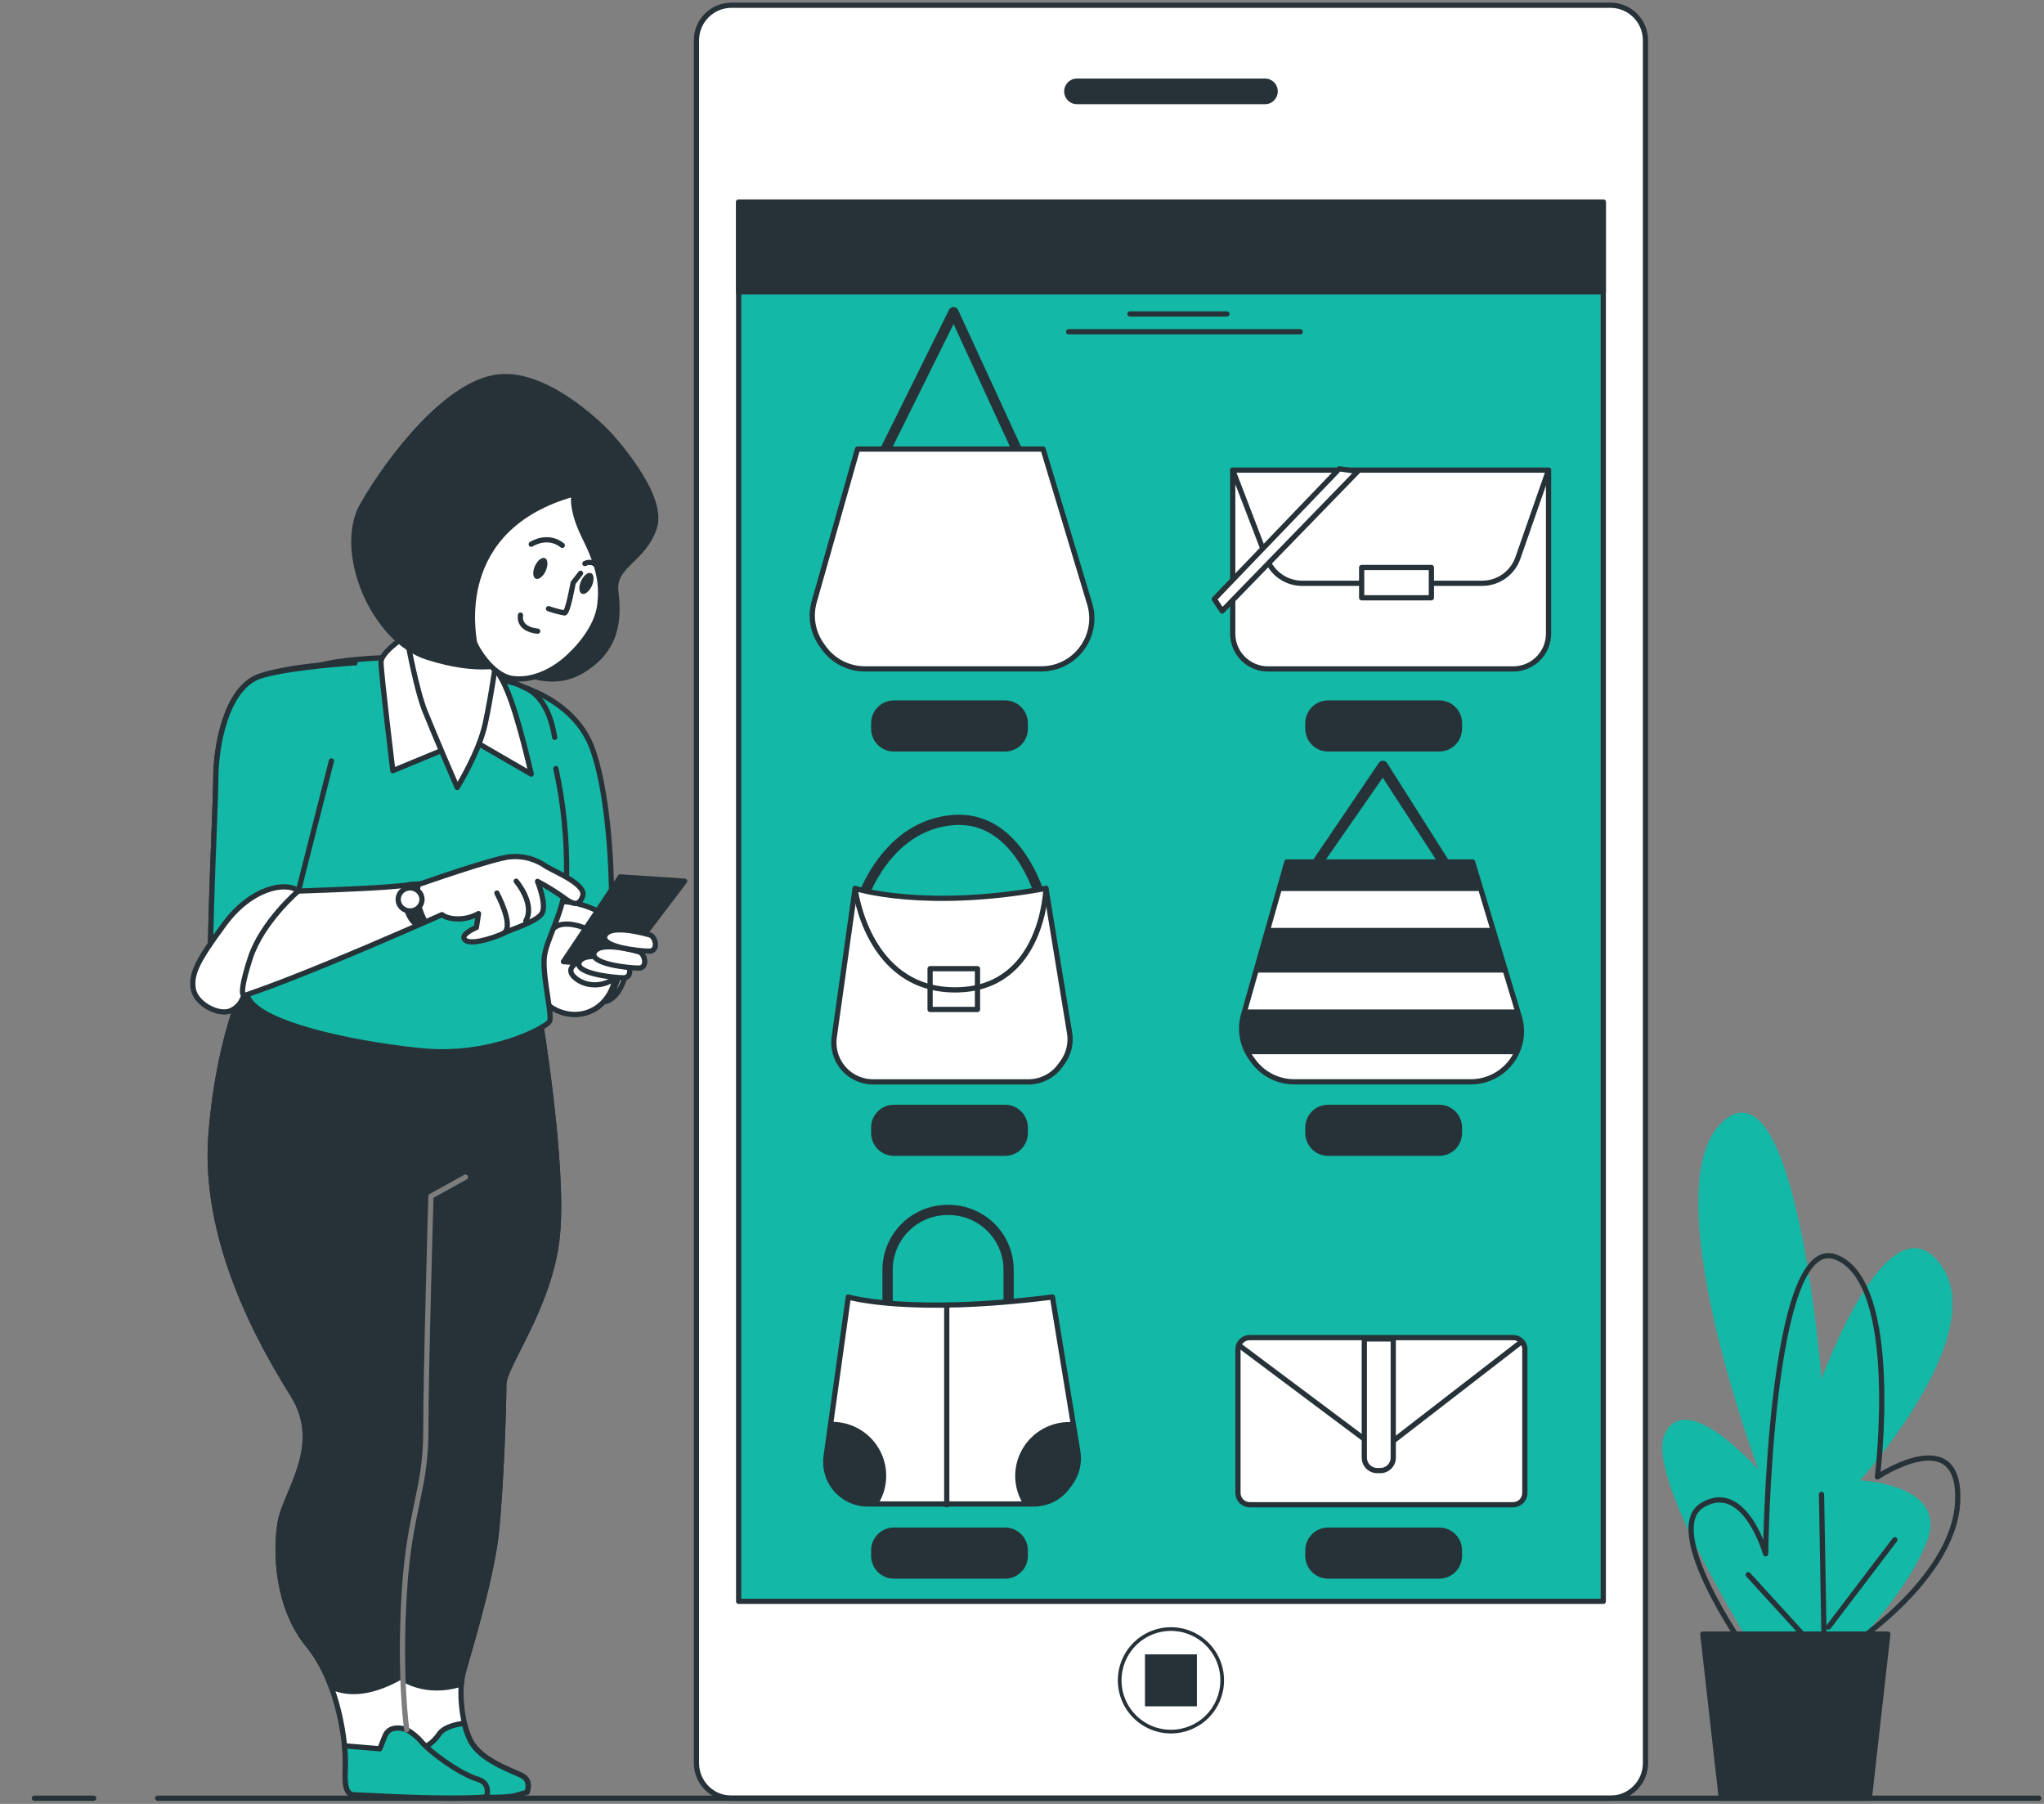
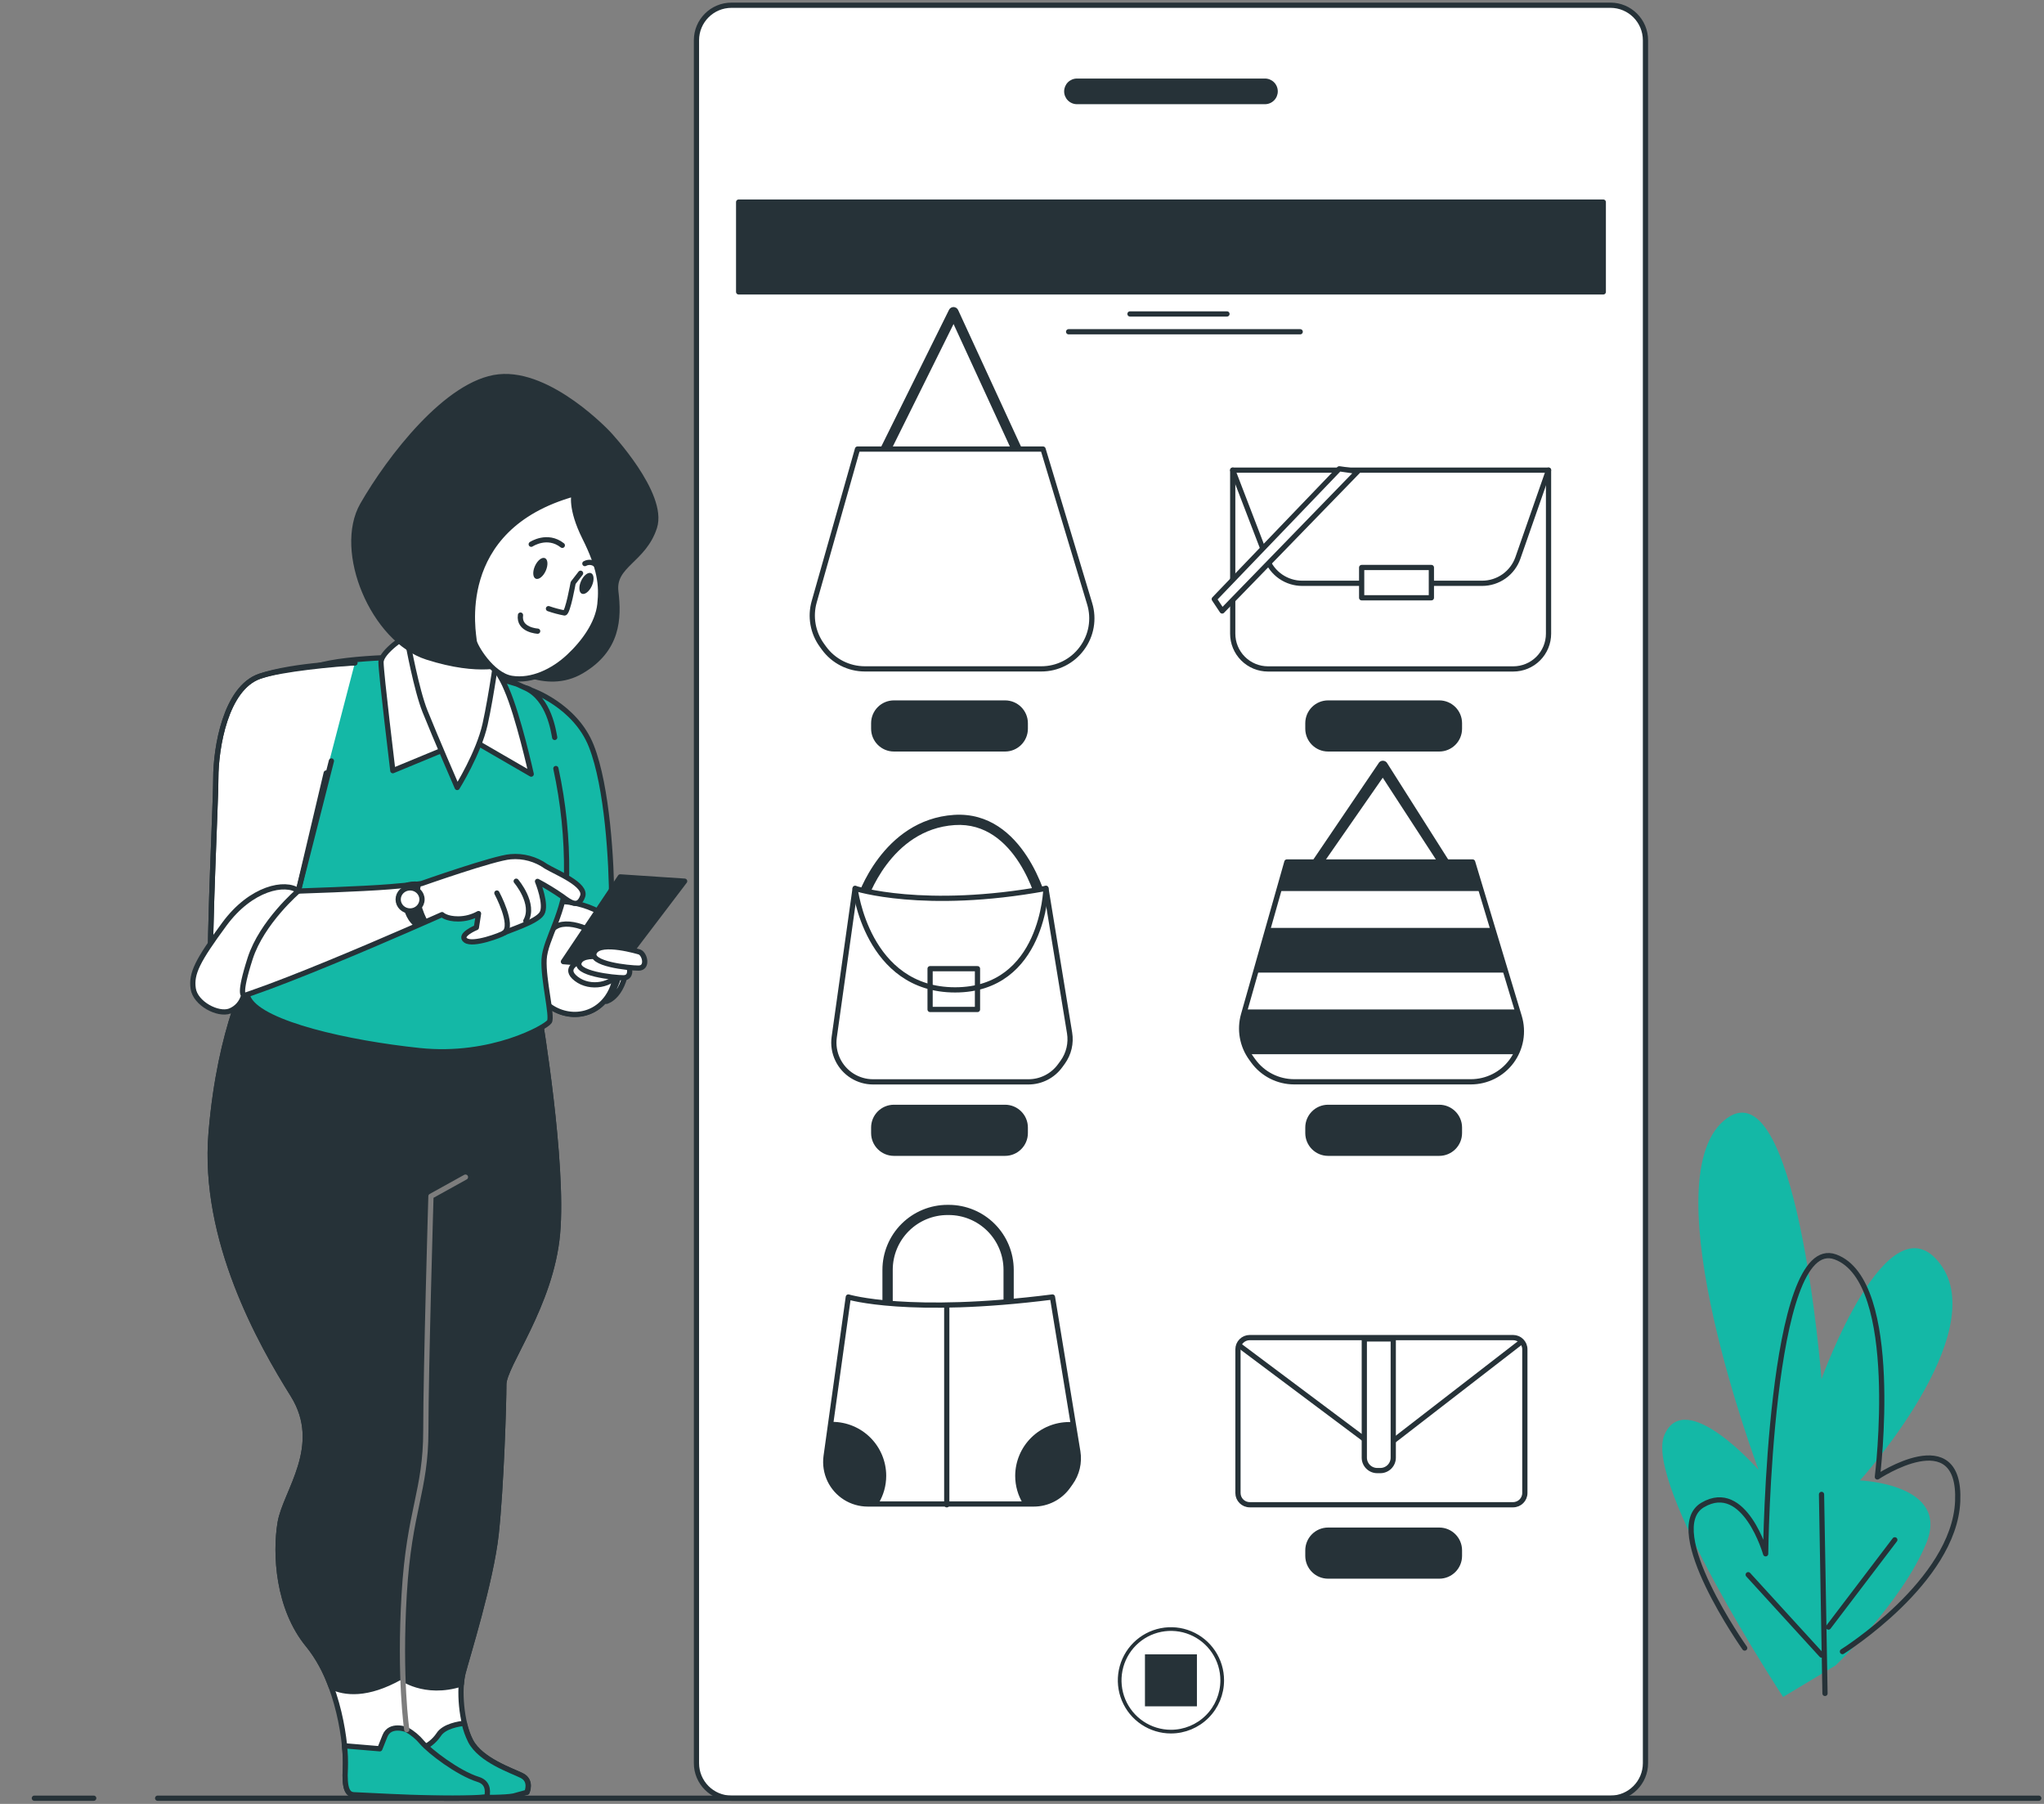
<svg xmlns="http://www.w3.org/2000/svg" width="391" height="345" viewBox="0 0 391 345" fill="none">
  <rect x="0" y="0" width="391" height="345" fill="#808080" stroke="none" />
  <path d="M341.09 324.546C341.09 324.546 314.381 283.801 318.381 274.456C322.381 265.11 336.408 281.129 336.408 281.129C336.408 281.129 315.761 226.366 329.735 214.348C343.71 202.329 348.435 263.765 348.435 263.765C348.435 263.765 361.117 228.375 371.144 241.729C381.171 255.083 355.789 283.137 355.789 283.137C355.789 283.137 373.153 283.801 368.471 295.156C363.79 306.51 351.108 318.528 351.108 318.528L341.09 324.546Z" fill="#14B8A6" />
  <path d="M333.744 315.193C333.744 315.193 317.717 292.484 325.735 287.812C333.753 283.139 337.753 297.166 337.753 297.166C337.753 297.166 338.426 235.721 351.108 240.394C363.79 245.067 359.126 282.466 359.126 282.466C359.126 282.466 375.153 271.785 374.489 287.139C373.825 302.494 352.444 315.866 352.444 315.866" stroke="#263238" stroke-linecap="round" stroke-linejoin="round" />
  <path d="M348.444 316.527L334.417 301.164" stroke="#263238" stroke-linecap="round" stroke-linejoin="round" />
  <path d="M349.107 323.872L348.443 285.809" stroke="#263238" stroke-linecap="round" stroke-linejoin="round" />
  <path d="M349.771 311.183L362.462 294.492" stroke="#263238" stroke-linecap="round" stroke-linejoin="round" />
-   <path d="M361.126 312.52H325.735L329.273 343.91H357.589L361.126 312.52Z" fill="#263238" stroke="#263238" stroke-linecap="round" stroke-linejoin="round" />
  <path d="M308.066 1H139.926C136.226 1 133.227 3.999 133.227 7.699V337.211C133.227 340.911 136.226 343.91 139.926 343.91H308.066C311.766 343.91 314.765 340.911 314.765 337.211V7.699C314.765 3.999 311.766 1 308.066 1Z" fill="white" stroke="#263238" stroke-linecap="round" stroke-linejoin="round" />
  <path d="M241.975 19.928H206.017C205.366 19.928 204.742 19.669 204.281 19.209C203.821 18.749 203.562 18.125 203.562 17.474C203.562 16.823 203.821 16.199 204.281 15.738C204.742 15.278 205.366 15.02 206.017 15.02H241.975C242.626 15.02 243.25 15.278 243.711 15.738C244.171 16.199 244.429 16.823 244.429 17.474C244.429 17.796 244.366 18.115 244.243 18.413C244.119 18.711 243.938 18.981 243.711 19.209C243.483 19.437 243.212 19.618 242.914 19.741C242.617 19.865 242.297 19.928 241.975 19.928Z" fill="#263238" />
  <path d="M233.799 321.367C233.799 319.427 233.224 317.531 232.146 315.918C231.069 314.305 229.537 313.048 227.745 312.305C225.952 311.563 223.98 311.369 222.078 311.747C220.175 312.126 218.427 313.06 217.055 314.431C215.684 315.803 214.75 317.551 214.371 319.453C213.993 321.356 214.187 323.328 214.929 325.121C215.672 326.913 216.929 328.445 218.542 329.522C220.155 330.6 222.051 331.175 223.991 331.175C226.592 331.175 229.087 330.142 230.927 328.303C232.766 326.463 233.799 323.968 233.799 321.367Z" fill="white" stroke="#263238" stroke-width="0.704" stroke-linecap="round" stroke-linejoin="round" />
  <path d="M228.961 316.398H219.021V326.338H228.961V316.398Z" fill="#263238" />
-   <path d="M306.695 38.652H141.297V306.257H306.695V38.652Z" fill="#14B8A6" stroke="#263238" stroke-linecap="round" stroke-linejoin="round" />
  <path d="M306.695 38.652H141.297V55.824H306.695V38.652Z" fill="#263238" stroke="#263238" stroke-linecap="round" stroke-linejoin="round" />
  <path d="M216.157 60.043H234.709" stroke="#263238" stroke-linecap="round" stroke-linejoin="round" />
  <path d="M204.418 63.449H248.717" stroke="#263238" stroke-linecap="round" stroke-linejoin="round" />
  <path d="M168.058 89.633C167.892 89.632 167.728 89.59 167.583 89.508C167.437 89.427 167.315 89.31 167.228 89.168C167.14 89.027 167.091 88.865 167.083 88.699C167.076 88.532 167.111 88.367 167.185 88.218L181.535 59.264C181.614 59.1 181.739 58.963 181.893 58.867C182.048 58.771 182.227 58.721 182.408 58.723C182.593 58.727 182.772 58.782 182.926 58.882C183.081 58.982 183.204 59.124 183.282 59.29L196.383 87.737C196.464 87.854 196.518 87.987 196.542 88.127C196.566 88.267 196.559 88.411 196.522 88.548C196.485 88.685 196.419 88.812 196.327 88.921C196.236 89.03 196.122 89.118 195.994 89.178C195.865 89.238 195.725 89.27 195.583 89.271C195.441 89.272 195.301 89.242 195.172 89.183C195.042 89.124 194.928 89.037 194.835 88.93C194.743 88.822 194.675 88.695 194.636 88.558L182.408 61.972L168.975 89.047C168.897 89.224 168.768 89.374 168.605 89.478C168.442 89.582 168.252 89.636 168.058 89.633Z" fill="#263238" />
  <path d="M164.032 85.887H199.527L208.445 115.469C208.883 116.91 208.976 118.434 208.717 119.918C208.457 121.402 207.852 122.804 206.951 124.011C206.057 125.227 204.888 126.214 203.541 126.894C202.193 127.574 200.705 127.927 199.195 127.924H165.429C163.905 127.923 162.402 127.561 161.043 126.869C159.685 126.177 158.509 125.174 157.612 123.941L157.228 123.408C156.366 122.223 155.785 120.856 155.529 119.413C155.273 117.969 155.349 116.486 155.752 115.076L164.032 85.887Z" fill="white" stroke="#263238" stroke-linecap="round" stroke-linejoin="round" />
  <path d="M235.809 89.914H296.222V121.191C296.222 122.979 295.512 124.694 294.248 125.959C292.983 127.223 291.268 127.934 289.48 127.934H242.551C240.763 127.934 239.048 127.223 237.783 125.959C236.519 124.694 235.809 122.979 235.809 121.191V89.923V89.914Z" fill="white" stroke="#263238" stroke-linecap="round" stroke-linejoin="round" />
  <path d="M235.809 89.914L242.333 106.911C242.858 108.278 243.785 109.454 244.992 110.284C246.199 111.113 247.629 111.557 249.093 111.557H283.523C285.026 111.558 286.492 111.09 287.717 110.22C288.943 109.35 289.867 108.12 290.362 106.701L296.222 89.914" stroke="#263238" stroke-linecap="round" stroke-linejoin="round" />
  <path d="M273.811 108.535H260.474V114.326H273.811V108.535Z" fill="white" stroke="#263238" stroke-linecap="round" stroke-linejoin="round" />
  <path d="M256.194 89.66L232.28 114.579L233.791 116.849L259.723 90.158L256.194 89.66Z" fill="white" stroke="#263238" stroke-linecap="round" stroke-linejoin="round" />
  <path d="M192.261 133.949H171.002C168.59 133.949 166.635 135.904 166.635 138.316V139.364C166.635 141.776 168.59 143.731 171.002 143.731H192.261C194.673 143.731 196.628 141.776 196.628 139.364V138.316C196.628 135.904 194.673 133.949 192.261 133.949Z" fill="#263238" />
  <path d="M275.313 133.949H254.055C251.643 133.949 249.688 135.904 249.688 138.316V139.364C249.688 141.776 251.643 143.731 254.055 143.731H275.313C277.725 143.731 279.68 141.776 279.68 139.364V138.316C279.68 135.904 277.725 133.949 275.313 133.949Z" fill="#263238" />
  <path d="M199.362 173.657C199.142 173.656 198.929 173.581 198.757 173.445C198.584 173.309 198.462 173.119 198.41 172.906C198.41 172.74 194.462 157.001 182.61 157.796C170.26 158.617 165.858 172.26 165.814 172.4C165.736 172.648 165.562 172.855 165.331 172.976C165.101 173.098 164.831 173.122 164.582 173.046C164.46 173.008 164.346 172.946 164.247 172.864C164.149 172.782 164.068 172.681 164.008 172.568C163.949 172.454 163.913 172.33 163.902 172.202C163.891 172.074 163.906 171.945 163.945 171.823C163.945 171.666 168.775 156.757 182.479 155.848C195.955 154.975 200.27 172.277 200.314 172.443C200.369 172.691 200.325 172.95 200.191 173.166C200.057 173.381 199.844 173.536 199.597 173.596C199.523 173.631 199.443 173.651 199.362 173.657Z" fill="#263238" />
  <path d="M163.578 169.91C163.578 169.91 176.679 174.181 200.077 169.91L204.602 197.545C204.762 198.518 204.728 199.514 204.504 200.474C204.279 201.435 203.867 202.342 203.292 203.143L202.82 203.79C202.123 204.759 201.204 205.547 200.141 206.09C199.077 206.632 197.9 206.913 196.706 206.908H167.01C165.597 206.908 164.212 206.509 163.016 205.757C161.82 205.004 160.861 203.929 160.25 202.654C159.611 201.324 159.377 199.836 159.577 198.375L163.578 169.91Z" fill="white" stroke="#263238" stroke-linecap="round" stroke-linejoin="round" />
  <path d="M200.077 169.91C200.077 169.91 199.597 189.317 182.705 189.317C165.813 189.317 163.577 169.936 163.577 169.936" stroke="#263238" stroke-linecap="round" stroke-linejoin="round" />
  <path d="M186.985 185.262H177.919V193.061H186.985V185.262Z" stroke="#263238" stroke-linecap="round" stroke-linejoin="round" />
  <path d="M250.194 168.616C250.028 168.614 249.866 168.569 249.722 168.488C249.578 168.406 249.457 168.289 249.37 168.148C249.283 168.007 249.233 167.846 249.224 167.681C249.215 167.516 249.248 167.351 249.32 167.201L263.67 146.03C263.748 145.865 263.872 145.726 264.027 145.63C264.182 145.534 264.362 145.485 264.544 145.488C264.728 145.492 264.907 145.547 265.062 145.648C265.216 145.748 265.339 145.89 265.417 146.056L278.518 166.73C278.625 166.965 278.635 167.233 278.545 167.475C278.455 167.717 278.273 167.914 278.038 168.022C277.802 168.13 277.532 168.139 277.289 168.05C277.045 167.96 276.847 167.777 276.737 167.542L264.509 148.738L251.067 168.075C250.986 168.237 250.862 168.374 250.707 168.47C250.553 168.565 250.375 168.616 250.194 168.616Z" fill="#263238" />
  <path d="M246.167 164.859H281.698L290.624 194.451C291.057 195.892 291.148 197.415 290.889 198.898C290.629 200.381 290.027 201.783 289.131 202.993C288.231 204.204 287.06 205.188 285.712 205.866C284.363 206.544 282.875 206.897 281.366 206.897H247.565C246.041 206.897 244.538 206.537 243.18 205.847C241.821 205.156 240.645 204.154 239.748 202.923L239.364 202.39C238.503 201.207 237.922 199.843 237.665 198.403C237.408 196.963 237.481 195.483 237.879 194.075L246.167 164.859Z" fill="white" stroke="#263238" stroke-linecap="round" stroke-linejoin="round" />
  <path d="M242.595 177.457L240.167 186.016H288.03L285.453 177.457H242.595Z" fill="#263238" />
  <path d="M237.879 194.084C237.525 195.342 237.429 196.658 237.597 197.953C237.765 199.249 238.194 200.497 238.857 201.622H289.926C291.063 199.409 291.298 196.842 290.581 194.46L290.153 193.062H238.167L237.879 194.084Z" fill="#263238" />
  <path d="M246.168 164.871L244.596 170.409H283.332L281.655 164.871H246.168Z" fill="#263238" />
  <path d="M192.261 211.281H171.002C168.59 211.281 166.635 213.236 166.635 215.648V216.696C166.635 219.108 168.59 221.063 171.002 221.063H192.261C194.673 221.063 196.628 219.108 196.628 216.696V215.648C196.628 213.236 194.673 211.281 192.261 211.281Z" fill="#263238" />
  <path d="M275.313 211.281H254.055C251.643 211.281 249.688 213.236 249.688 215.648V216.696C249.688 219.108 251.643 221.063 254.055 221.063H275.313C277.725 221.063 279.68 219.108 279.68 216.696V215.648C279.68 213.236 277.725 211.281 275.313 211.281Z" fill="#263238" />
  <path d="M169.779 252.772C169.651 252.772 169.523 252.746 169.405 252.697C169.286 252.648 169.178 252.576 169.087 252.485C168.996 252.394 168.924 252.286 168.875 252.168C168.826 252.049 168.801 251.922 168.801 251.793V242.858C168.805 239.559 170.12 236.396 172.455 234.066C174.791 231.735 177.956 230.427 181.256 230.43H181.509C184.801 230.439 187.955 231.752 190.281 234.081C192.607 236.411 193.915 239.566 193.92 242.858V251.33C193.92 251.59 193.817 251.839 193.634 252.022C193.45 252.206 193.201 252.309 192.942 252.309C192.682 252.309 192.434 252.206 192.25 252.022C192.067 251.839 191.964 251.59 191.964 251.33V242.858C191.964 240.079 190.859 237.413 188.894 235.447C186.928 233.482 184.262 232.377 181.483 232.377H181.256C178.476 232.377 175.81 233.482 173.844 235.447C171.879 237.413 170.775 240.079 170.775 242.858V251.793C170.775 251.923 170.749 252.052 170.699 252.172C170.648 252.292 170.575 252.4 170.482 252.491C170.389 252.582 170.279 252.654 170.159 252.702C170.038 252.75 169.909 252.774 169.779 252.772Z" fill="#263238" />
  <path d="M162.276 248.055C162.276 248.055 173.805 251.548 201.326 248.055L206.174 277.62C206.344 278.66 206.308 279.725 206.067 280.751C205.825 281.778 205.384 282.747 204.768 283.603L204.27 284.301C203.526 285.334 202.547 286.175 201.414 286.755C200.281 287.336 199.027 287.638 197.754 287.638H165.979C164.468 287.636 162.988 287.208 161.708 286.403C160.429 285.598 159.403 284.449 158.747 283.087C158.069 281.664 157.82 280.073 158.031 278.511L162.276 248.055Z" fill="white" stroke="#263238" stroke-linecap="round" stroke-linejoin="round" />
  <path d="M169.525 282.257C169.525 279.521 168.439 276.896 166.505 274.96C164.571 273.025 161.947 271.936 159.21 271.934H158.948L158.031 278.502C157.82 280.064 158.069 281.655 158.747 283.078C159.403 284.44 160.429 285.59 161.708 286.394C162.988 287.199 164.468 287.627 165.979 287.629H167.997C168.997 286.016 169.526 284.155 169.525 282.257Z" fill="#263238" />
  <path d="M194.199 282.258C194.197 284.158 194.726 286.022 195.728 287.638H197.754C199.027 287.638 200.281 287.336 201.414 286.756C202.547 286.175 203.526 285.334 204.27 284.301L204.768 283.603C205.384 282.747 205.825 281.778 206.067 280.751C206.308 279.725 206.344 278.66 206.174 277.62L205.248 271.969C205.003 271.969 204.768 271.969 204.514 271.969C201.784 271.971 199.165 273.055 197.232 274.983C195.299 276.911 194.208 279.527 194.199 282.258Z" fill="#263238" />
  <path d="M181.107 249.781V287.792" stroke="#263238" stroke-linecap="round" stroke-linejoin="round" />
  <path d="M289.445 255.816H239.058C237.818 255.816 236.813 256.821 236.813 258.061V285.539C236.813 286.778 237.818 287.783 239.058 287.783H289.445C290.685 287.783 291.69 286.778 291.69 285.539V258.061C291.69 256.821 290.685 255.816 289.445 255.816Z" fill="white" stroke="#263238" stroke-linecap="round" stroke-linejoin="round" />
  <path d="M237.066 257.327L261.566 275.669C262.26 276.2 263.11 276.488 263.985 276.488C264.859 276.488 265.71 276.2 266.404 275.669L290.685 256.891" stroke="#263238" stroke-linecap="round" stroke-linejoin="round" />
  <path d="M260.98 256.07H266.518V278.779C266.518 279.435 266.257 280.063 265.794 280.527C265.33 280.99 264.702 281.251 264.046 281.251H263.452C262.797 281.251 262.168 280.99 261.704 280.527C261.241 280.063 260.98 279.435 260.98 278.779V256.07Z" fill="white" stroke="#263238" stroke-linecap="round" stroke-linejoin="round" />
-   <path d="M192.261 292.145H171.002C168.59 292.145 166.635 294.1 166.635 296.512V297.56C166.635 299.972 168.59 301.927 171.002 301.927H192.261C194.673 301.927 196.628 299.972 196.628 297.56V296.512C196.628 294.1 194.673 292.145 192.261 292.145Z" fill="#263238" />
  <path d="M275.313 292.145H254.055C251.643 292.145 249.688 294.1 249.688 296.512V297.56C249.688 299.972 251.643 301.927 254.055 301.927H275.313C277.725 301.927 279.68 299.972 279.68 297.56V296.512C279.68 294.1 277.725 292.145 275.313 292.145Z" fill="#263238" />
  <path d="M47.964 185.824C47.964 185.824 42.095 196.096 40.383 216.638C38.671 237.181 49.921 256.981 56.035 266.763C62.149 276.545 54.567 285.341 53.589 291.219C52.611 297.097 53.1 307.56 58.978 314.652C64.856 321.745 66.315 333.972 66.07 338.121C65.826 342.27 66.559 343.257 67.817 343.257C69.075 343.257 91.286 344.724 94.954 343.257L100.823 342.768C100.823 342.768 101.801 340.567 99.845 339.588C97.889 338.61 91.984 336.654 90.063 332.994C88.141 329.334 87.801 322.95 88.552 320.033C89.303 317.115 93.932 302.425 94.91 293.376C95.888 284.328 96.378 268.44 96.378 264.772C96.378 261.104 105.426 249.609 106.649 235.949C107.872 222.289 103.225 194.558 103.225 194.558L47.964 185.824Z" fill="white" stroke="#263238" stroke-linecap="round" stroke-linejoin="round" />
  <path d="M99.802 339.586C97.845 338.608 91.941 336.652 90.019 332.992C89.474 331.912 89.066 330.768 88.805 329.586C87.932 329.673 84.954 330.093 83.905 331.769C83.072 333.001 81.875 333.941 80.482 334.46L75.101 333.97C75.101 333.97 74.857 339.097 75.835 341.543C76.115 342.224 74.962 342.521 75.914 343.29C82.77 343.543 95.129 344.111 98.247 343.491L100.78 342.792C100.78 342.792 101.775 340.565 99.802 339.586Z" fill="#14B8A6" stroke="#263238" stroke-linecap="round" stroke-linejoin="round" />
  <path d="M91.487 340.319C87.574 339.096 82.193 334.947 80.726 333.236C79.904 332.249 78.91 331.421 77.791 330.79C77.791 330.79 74.612 329.567 73.634 332.013L72.656 334.458L65.895 333.891C66.051 335.294 66.106 336.707 66.061 338.118C65.817 342.275 66.551 343.254 67.808 343.254C68.891 343.254 86.7 344.424 93.137 343.638C93.417 342.249 93.207 340.861 91.487 340.319Z" fill="#14B8A6" stroke="#263238" stroke-linecap="round" stroke-linejoin="round" />
  <path d="M88.552 320.033C89.285 317.098 93.932 302.425 94.91 293.376C95.888 284.328 96.378 268.44 96.378 264.772C96.378 261.104 105.426 249.609 106.649 235.949C107.872 222.289 103.225 194.558 103.225 194.558L47.964 185.824C47.964 185.824 42.095 196.096 40.383 216.638C38.671 237.181 49.921 256.981 56.035 266.763C62.149 276.545 54.567 285.341 53.589 291.219C52.611 297.097 53.1 307.56 58.978 314.652C60.864 317.039 62.339 319.722 63.345 322.592C65.965 323.823 70.21 324.339 76.586 320.766C76.586 320.766 81.102 324.339 88.264 322.059C88.305 321.377 88.402 320.699 88.552 320.033Z" fill="#263238" stroke="#263238" stroke-linecap="round" stroke-linejoin="round" />
  <path d="M89.04 225.125L82.437 228.785C82.437 228.785 81.459 261.8 81.459 273.538C81.459 285.277 78.28 288.727 77.319 304.867C76.358 321.008 77.808 330.79 77.808 330.79" stroke="#7D7D7D" stroke-linecap="round" stroke-linejoin="round" />
  <path d="M101.618 132.002C101.618 132.002 110.029 134.875 113.112 142.675C116.195 150.474 117.007 165.043 117.007 172.432C117.007 179.821 119.47 185.97 116.186 190.695C112.902 195.42 106.334 194.8 103.26 190.485C100.185 186.171 100.587 183.498 101.819 173.891C103.05 164.283 102.64 145.776 101.618 142.081C100.596 138.386 96.893 131.818 96.893 131.818C96.893 131.818 99.766 130.797 101.618 132.002Z" fill="#14B8A6" stroke="#263238" stroke-linecap="round" stroke-linejoin="round" />
  <path d="M117.391 178.19C117.117 177.91 116.825 177.648 116.518 177.404C114.95 176.056 113.07 175.122 111.048 174.689C109.026 174.255 106.928 174.336 104.945 174.924L101.146 179.291C100.561 184.767 100.831 187.151 103.242 190.514C106.316 194.829 112.85 195.44 116.169 190.724C118.579 187.265 117.924 183.064 117.391 178.19Z" fill="white" stroke="#263238" stroke-linecap="round" stroke-linejoin="round" />
  <path d="M102.439 184.127C102.439 184.127 103.872 177.97 106.955 176.939C110.038 175.909 115.986 178.791 118.038 182.485C120.091 186.18 115.986 191.516 115.986 191.516C115.986 191.516 119.68 190.695 120.091 183.097C120.501 175.498 111.881 172.616 107.776 172.432C103.671 172.249 101.409 181.254 102.439 184.127Z" fill="white" stroke="#263238" stroke-linecap="round" stroke-linejoin="round" />
  <path d="M106.334 146.982C107.772 153.579 108.461 160.318 108.387 167.07C108.186 174.459 104.282 179.586 104.081 183.482C103.88 187.377 105.723 194.364 105.103 195.386C104.483 196.408 94.028 202.373 80.272 200.932C66.515 199.491 50.314 195.823 47.624 191.106C44.934 186.39 50.296 153.34 50.497 149.646C50.698 145.951 53.991 129.557 60.349 127.487C66.708 125.417 81.687 125.636 81.687 125.636C81.687 125.636 98.098 130.562 98.718 130.771C99.338 130.981 96.046 129.54 100.561 131.592C105.077 133.645 105.898 140.003 106.107 141.034" fill="#14B8A6" />
  <path d="M106.334 146.982C107.772 153.579 108.461 160.318 108.387 167.07C108.186 174.459 104.282 179.586 104.081 183.482C103.88 187.377 105.723 194.364 105.103 195.386C104.483 196.408 94.028 202.373 80.272 200.932C66.515 199.491 50.314 195.823 47.624 191.106C44.934 186.39 50.296 153.34 50.497 149.646C50.698 145.951 53.991 129.557 60.349 127.487C66.708 125.417 81.687 125.636 81.687 125.636C81.687 125.636 98.098 130.562 98.718 130.771C99.338 130.981 96.046 129.54 100.561 131.592C105.077 133.645 105.898 140.003 106.107 141.034" stroke="#263238" stroke-linecap="round" stroke-linejoin="round" />
  <path d="M77.809 121.532C77.809 121.532 72.883 124.615 72.883 126.668C72.883 128.721 75.145 147.394 75.145 147.394L89.923 141.28L101.618 148.049C101.618 148.049 99.155 136.913 96.893 131.795C95.896 129.362 94.393 127.169 92.484 125.362C90.574 123.555 88.302 122.175 85.818 121.314C80.892 119.689 77.809 121.532 77.809 121.532Z" fill="white" stroke="#263238" stroke-linecap="round" stroke-linejoin="round" />
  <path d="M78.018 122.939C78.018 122.939 79.66 131.961 81.302 136.04C83.355 141.167 87.46 150.609 87.46 150.609C87.46 150.609 91.565 144.04 92.796 138.503C94.028 132.966 95.25 123.926 95.25 123.926C95.25 123.926 81.503 120.03 80.891 119.62C80.28 119.209 77.197 120.921 78.018 122.939Z" fill="white" stroke="#263238" stroke-linecap="round" stroke-linejoin="round" />
  <path d="M116.396 82.953C116.396 82.953 105.313 71.048 95.434 72.079C85.556 73.109 74.472 87.669 69.372 96.534C64.271 105.4 71.424 122.387 81.687 125.671C91.95 128.955 96.867 126.903 96.867 126.903C96.867 126.903 104.256 132.449 111.234 128.344C118.213 124.239 118.423 118.282 117.802 113.155C117.182 108.028 123.139 107.207 125.192 100.84C127.244 94.473 116.396 82.953 116.396 82.953Z" fill="#263238" stroke="#263238" stroke-linecap="round" stroke-linejoin="round" />
  <path d="M109.827 94.445C109.827 94.445 109.006 97.109 111.88 102.856C114.754 108.603 115.164 111.887 114.754 115.582C114.343 119.276 111.67 122.936 108.762 125.635C105.853 128.334 101.775 130.36 97.888 129.74C94.001 129.12 90.709 123.381 90.709 122.56C90.709 121.739 86.228 101.013 109.827 94.445Z" fill="white" stroke="#263238" stroke-linecap="round" stroke-linejoin="round" />
  <path d="M111.059 109.637L109.635 111.48C109.635 111.48 108.613 117.227 107.993 117.227C106.949 117.031 105.922 116.757 104.919 116.406" stroke="#263238" stroke-linecap="round" stroke-linejoin="round" />
  <path d="M102.849 120.711C102.849 120.711 99.154 120.51 99.565 117.637" stroke="#263238" stroke-linecap="round" stroke-linejoin="round" />
  <path d="M104.395 109.174C103.906 110.257 103.05 110.921 102.483 110.676C101.915 110.432 101.845 109.331 102.334 108.248C102.823 107.165 103.67 106.501 104.247 106.746C104.823 106.991 104.876 108.091 104.395 109.174Z" fill="#263238" />
  <path d="M113.217 112.045C112.728 113.128 111.872 113.792 111.304 113.547C110.736 113.303 110.666 112.202 111.155 111.119C111.645 110.036 112.5 109.372 113.068 109.617C113.636 109.862 113.706 110.953 113.217 112.045Z" fill="#263238" />
  <path d="M101.618 104.088C101.618 104.088 104.693 102.035 107.566 104.297" stroke="#263238" stroke-linecap="round" stroke-linejoin="round" />
  <path d="M111.881 107.786C112.293 107.556 112.778 107.492 113.235 107.607C113.693 107.722 114.09 108.008 114.344 108.406" stroke="#263238" stroke-linecap="round" stroke-linejoin="round" />
  <path d="M67.887 126.773C67.887 126.773 56.261 127.079 49.693 129.333C43.125 131.586 41.282 143.089 41.282 148.827C41.282 154.565 39.431 189.056 40.636 191.519C41.841 193.982 84.56 174.925 84.56 174.925C84.56 174.925 85.381 175.746 87.634 175.746C89.001 175.742 90.345 175.39 91.539 174.724L91.128 177.388C91.128 177.388 87.634 178.829 89.076 179.851C90.517 180.873 95.844 178.829 96.456 178.418C97.067 178.008 102.613 176.366 103.644 174.724C104.675 173.082 102.823 168.566 102.823 168.566C104.449 169.432 106.024 170.391 107.539 171.44C109.181 172.671 110.623 173.702 111.444 171.44C112.265 169.178 106.518 166.924 104.456 165.693C102.487 164.293 100.085 163.64 97.679 163.85C94.604 164.051 80.647 168.977 80.647 168.977C80.647 168.977 79.861 169.16 74.533 169.597C69.205 170.034 57.065 170.418 57.065 170.418L62.401 147.84" fill="white" />
  <path d="M67.887 126.773C67.887 126.773 56.261 127.079 49.693 129.333C43.125 131.586 41.282 143.089 41.282 148.827C41.282 154.565 39.431 189.056 40.636 191.519C41.841 193.982 84.56 174.925 84.56 174.925C84.56 174.925 85.381 175.746 87.634 175.746C89.001 175.742 90.345 175.39 91.539 174.724L91.128 177.388C91.128 177.388 87.634 178.829 89.076 179.851C90.517 180.873 95.844 178.829 96.456 178.418C97.067 178.008 102.613 176.366 103.644 174.724C104.675 173.082 102.823 168.566 102.823 168.566C104.449 169.432 106.024 170.391 107.539 171.44C109.181 172.671 110.623 173.702 111.444 171.44C112.265 169.178 106.518 166.924 104.456 165.693C102.487 164.293 100.085 163.64 97.679 163.85C94.604 164.051 80.647 168.977 80.647 168.977C80.647 168.977 79.861 169.16 74.533 169.597C69.205 170.034 57.065 170.418 57.065 170.418L62.401 147.84" stroke="#263238" stroke-linecap="round" stroke-linejoin="round" />
  <path d="M77.162 169.098C77.162 169.098 76.026 174.339 79.153 177.073L81.861 176.199C81.861 176.199 79.354 171.963 80.682 168.924C80.865 168.522 78.192 168.356 77.162 169.098Z" fill="#263238" />
  <path d="M78.447 174.224C79.706 174.224 80.726 173.235 80.726 172.014C80.726 170.794 79.706 169.805 78.447 169.805C77.188 169.805 76.167 170.794 76.167 172.014C76.167 173.235 77.188 174.224 78.447 174.224Z" fill="white" stroke="#263238" stroke-linecap="round" stroke-linejoin="round" />
  <path d="M95.05 170.793C95.05 170.793 98.334 176.907 96.482 178.383" stroke="#263238" stroke-linecap="round" stroke-linejoin="round" />
  <path d="M98.744 168.531C98.744 168.531 102.439 172.846 100.587 176.121" stroke="#263238" stroke-linecap="round" stroke-linejoin="round" />
-   <path d="M67.886 126.773C64.244 126.974 53.781 127.926 49.693 129.333C43.125 131.595 41.282 143.089 41.282 148.827C41.282 153.692 39.955 179.134 40.295 188.331C44.164 175.125 57.082 170.383 57.082 170.383L63.397 145.534" fill="#14B8A6" />
  <path d="M67.886 126.773C64.244 126.974 53.781 127.926 49.693 129.333C43.125 131.595 41.282 143.089 41.282 148.827C41.282 153.692 39.955 179.134 40.295 188.331C44.164 175.125 57.082 170.383 57.082 170.383L63.397 145.534" stroke="#263238" stroke-linecap="round" stroke-linejoin="round" />
  <path d="M57.083 170.381C57.083 170.381 50.095 176.329 47.851 183.307C45.606 190.286 46.619 190.295 46.619 190.295C46.461 190.988 46.135 191.631 45.669 192.167C45.202 192.704 44.611 193.116 43.947 193.369C41.693 194.19 37.378 191.937 36.959 189.063C36.54 186.19 37.78 183.727 42.916 176.748C48.051 169.77 54.611 168.529 57.083 170.381Z" fill="white" stroke="#263238" stroke-linecap="round" stroke-linejoin="round" />
  <path d="M118.649 167.707L107.775 183.918L118.649 184.739L130.964 168.528L118.649 167.707Z" fill="#263238" stroke="#263238" stroke-linecap="round" stroke-linejoin="round" />
  <path d="M110.85 183.917C110.85 183.917 107.565 185.149 110.238 187.201C112.911 189.254 117.225 188.433 118.649 185.769C120.073 183.105 110.85 183.917 110.85 183.917Z" fill="white" stroke="#263238" stroke-linecap="round" stroke-linejoin="round" />
  <path d="M119.47 183.919C119.47 183.919 112.081 181.666 110.85 183.919C109.618 186.173 117.418 187.003 119.27 187.003C121.121 187.003 120.501 184.33 119.47 183.919Z" fill="white" stroke="#263238" stroke-linecap="round" stroke-linejoin="round" />
  <path d="M122.344 182.076C122.344 182.076 114.954 179.814 113.723 182.076C112.491 184.338 120.291 185.15 122.143 185.15C123.994 185.15 123.374 182.486 122.344 182.076Z" fill="white" stroke="#263238" stroke-linecap="round" stroke-linejoin="round" />
-   <path d="M124.396 178.837C124.396 178.837 117.007 176.575 115.776 178.837C114.544 181.1 122.344 181.912 124.187 181.912C126.03 181.912 125.418 179.204 124.396 178.837Z" fill="white" stroke="#263238" stroke-linecap="round" stroke-linejoin="round" />
  <path d="M30.155 343.91H390.001" stroke="#263238" stroke-linecap="round" stroke-linejoin="round" />
  <path d="M6.573 343.91H17.928" stroke="#263238" stroke-linecap="round" stroke-linejoin="round" />
</svg>